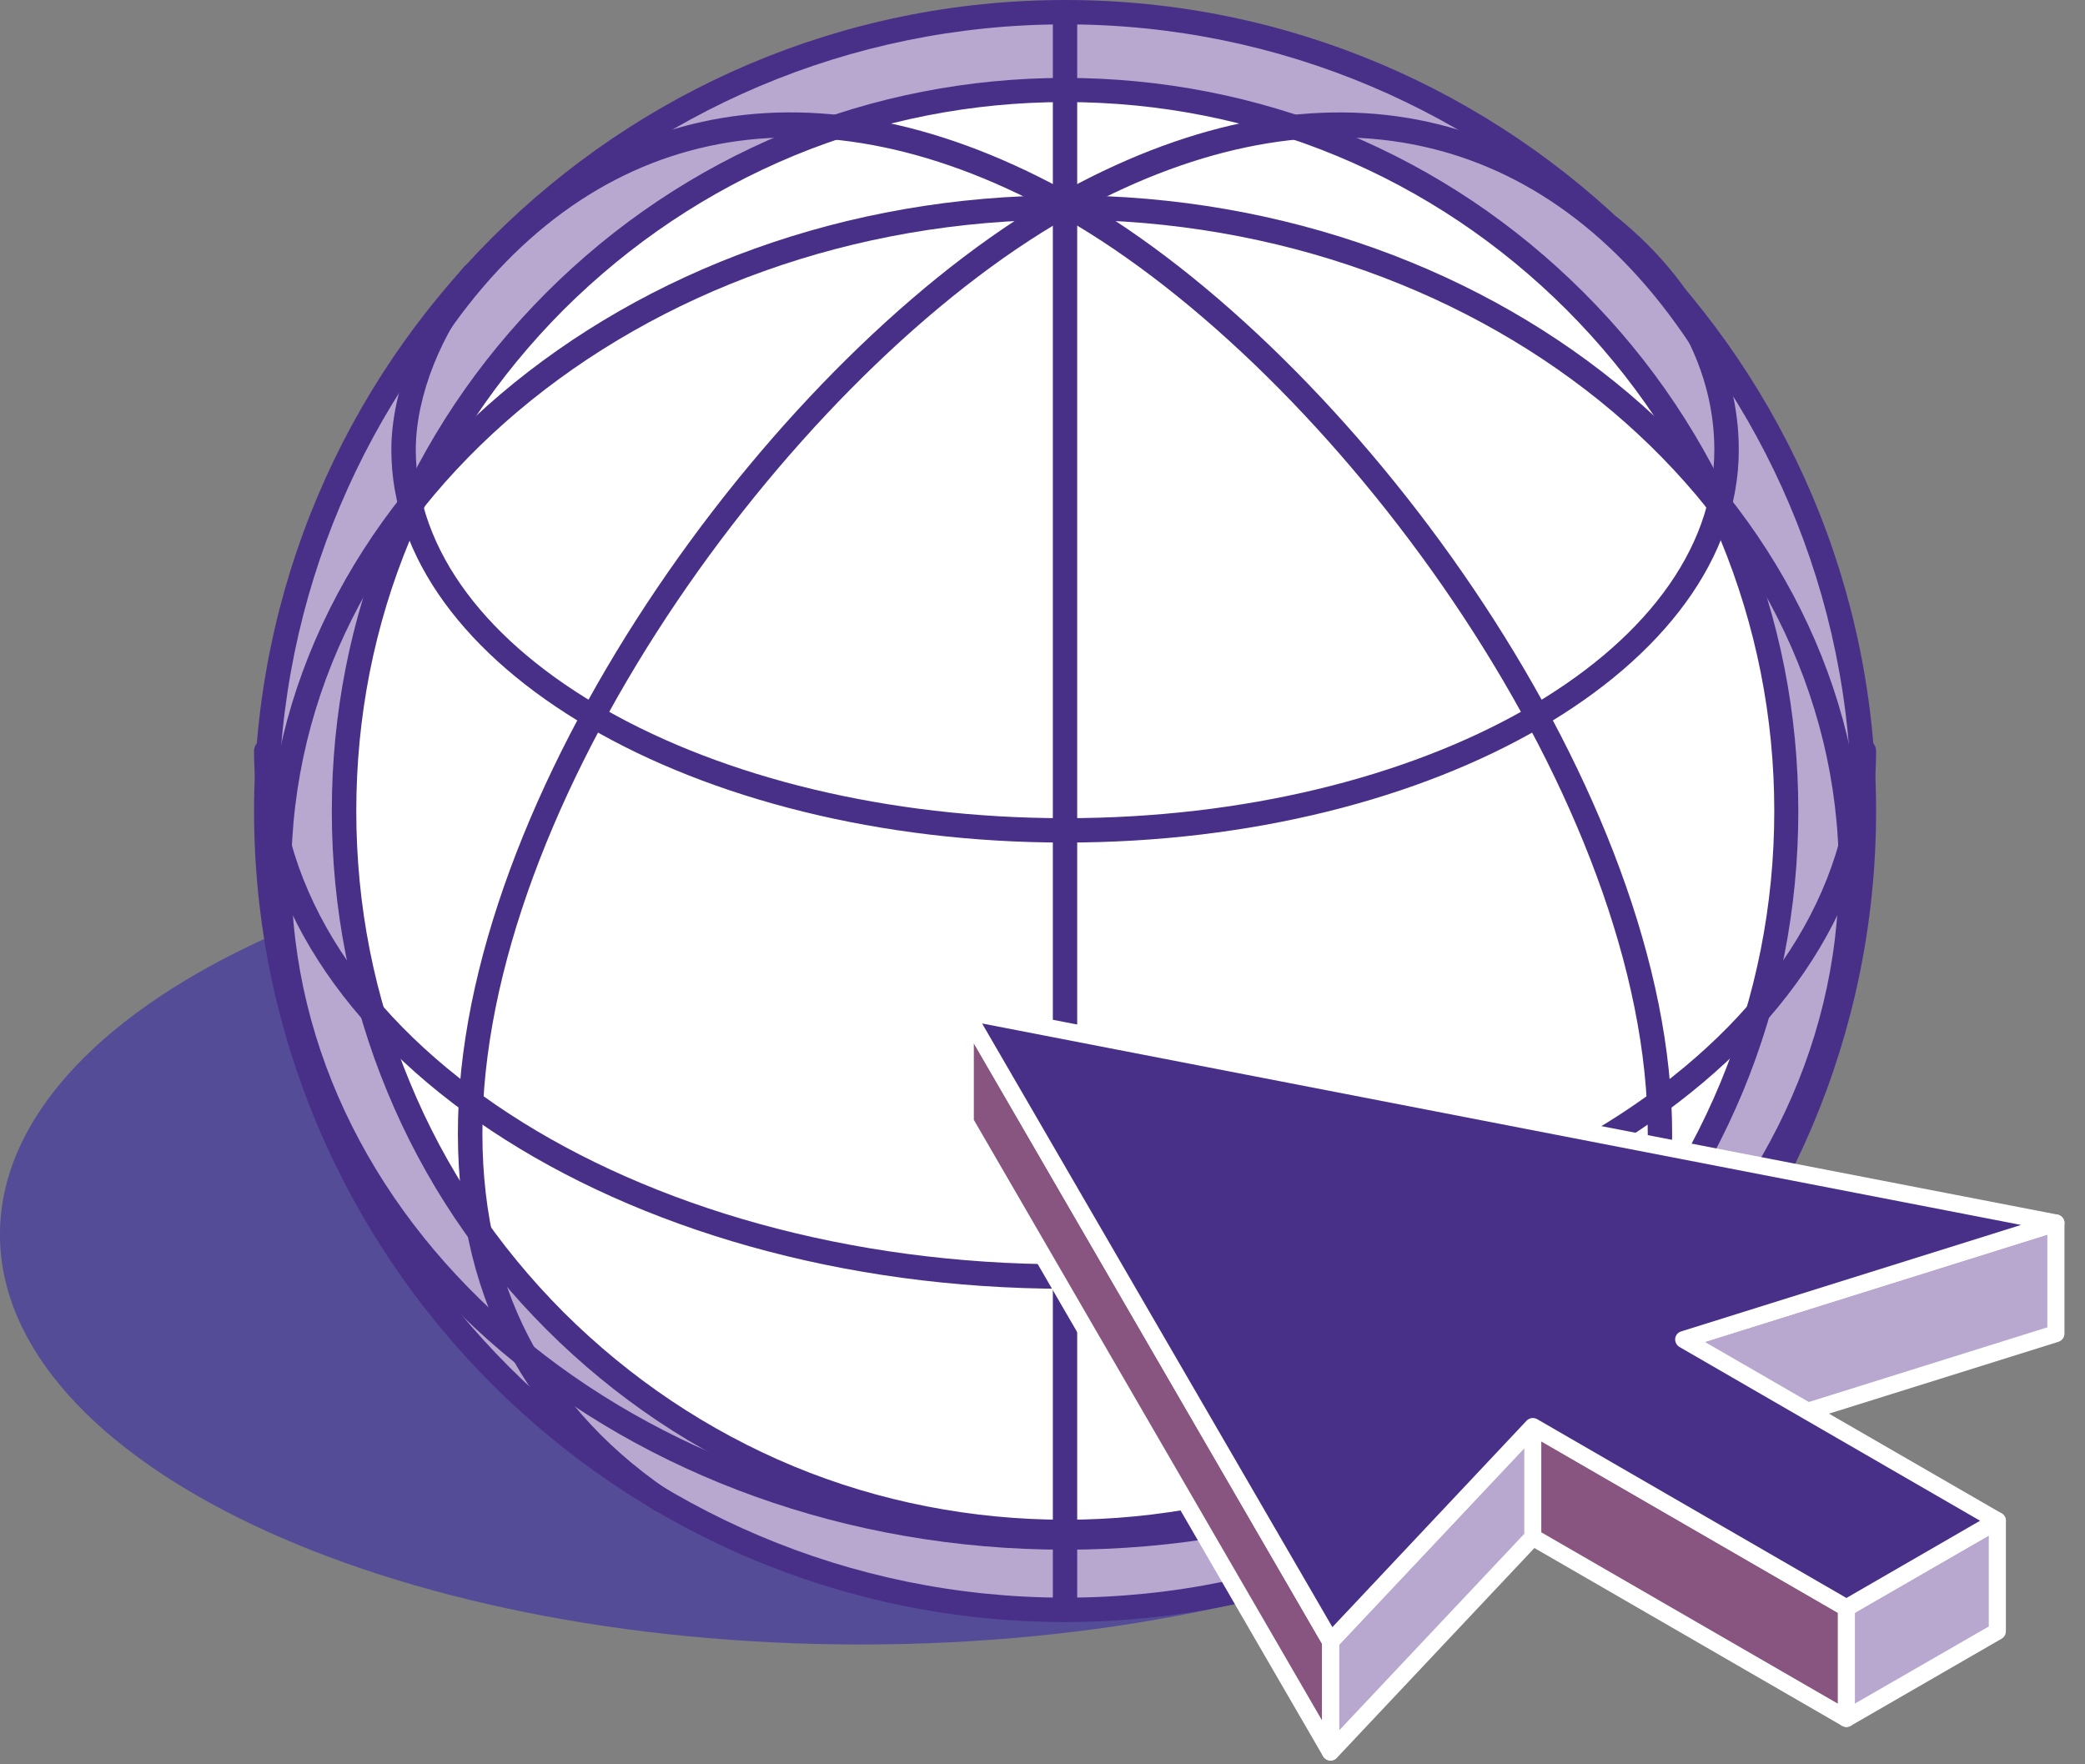
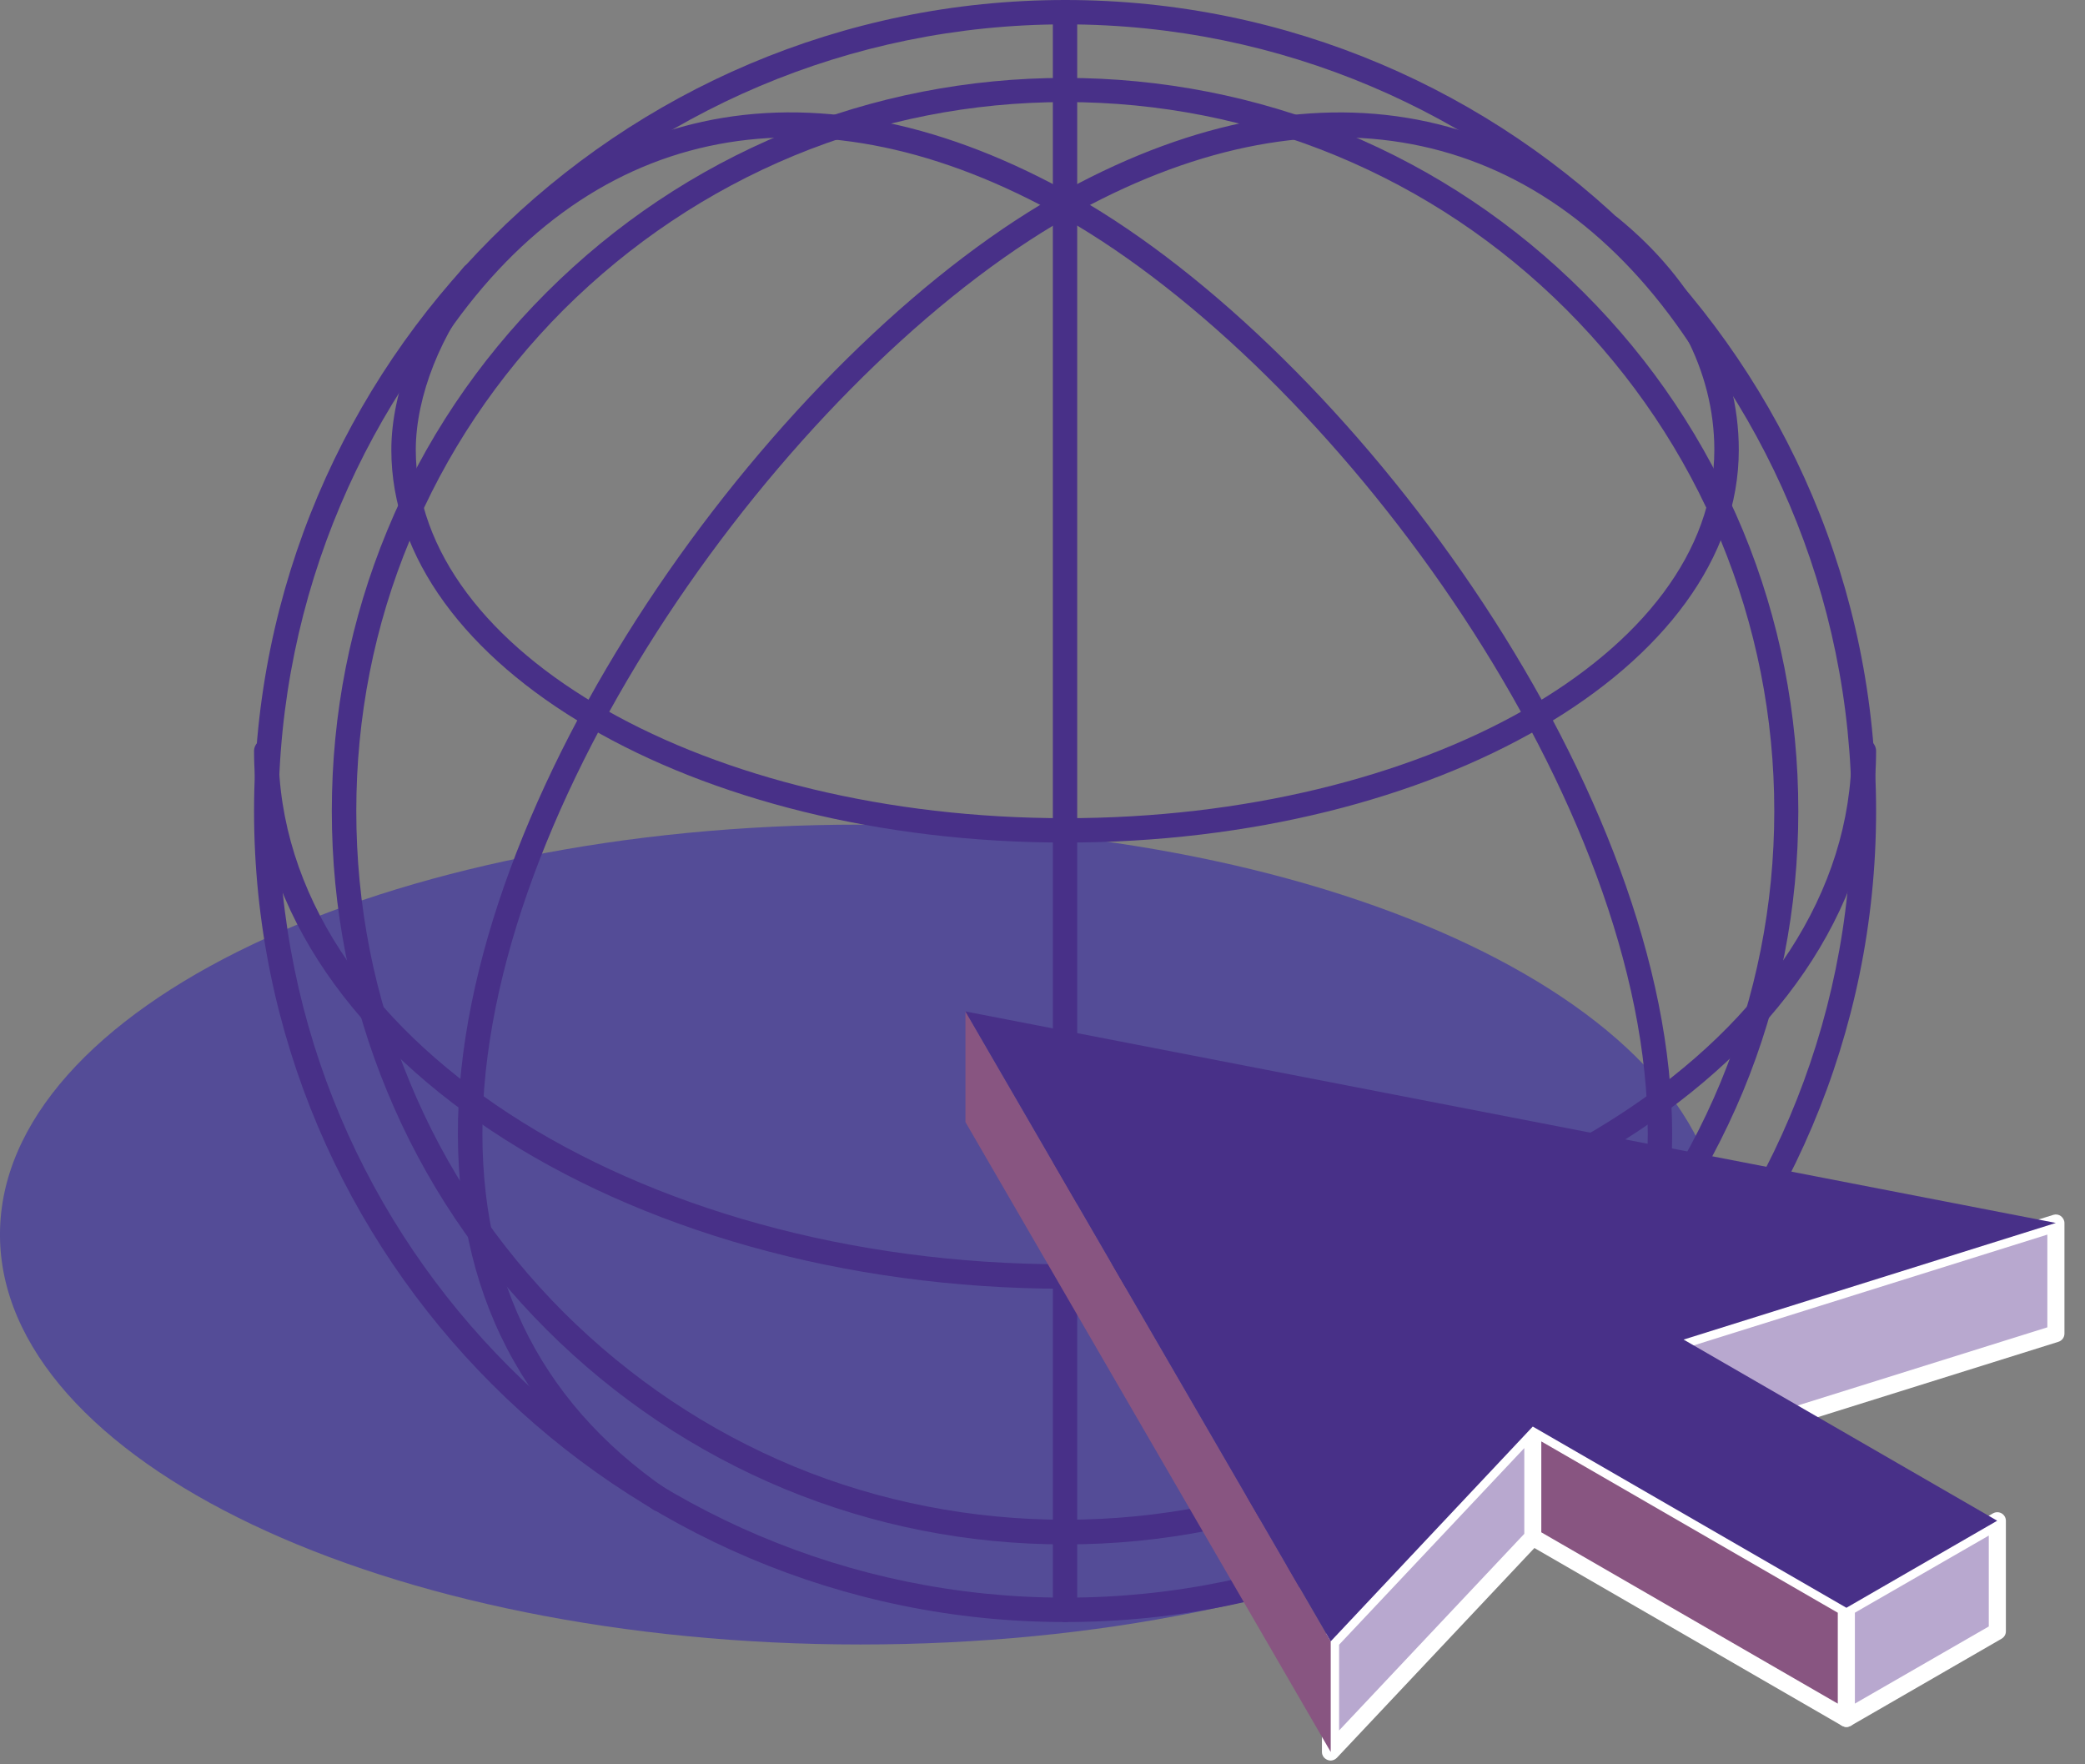
<svg xmlns="http://www.w3.org/2000/svg" width="104" height="88" viewBox="0 0 104 88" fill="none">
  <rect x="0" y="0" width="104" height="88" fill="#808080" stroke="none" />
  <g clip-path="url(#clip0_167_4708)">
    <path fill-rule="evenodd" clip-rule="evenodd" d="M85.836 61.576C85.836 72.868 66.62 82.023 42.917 82.023C19.214 82.023 -0.001 72.868 -0.001 61.576C-0.001 50.284 19.214 41.13 42.917 41.13C66.62 41.13 85.836 50.284 85.836 61.576Z" fill="#544C97" />
-     <path fill-rule="evenodd" clip-rule="evenodd" d="M53.132 0.611C31.12 0.611 13.291 18.45 13.291 40.453C13.291 62.455 31.12 80.293 53.132 80.293C75.129 80.293 92.973 62.455 92.973 40.453C92.973 18.45 75.129 0.611 53.132 0.611Z" fill="#B8A8CF" />
    <path fill-rule="evenodd" clip-rule="evenodd" d="M53.134 80.903C30.827 80.903 12.672 62.754 12.672 40.451C12.672 18.144 30.827 0 53.134 0C75.42 0 93.58 18.144 93.58 40.451C93.58 62.754 75.42 80.903 53.134 80.903ZM53.134 1.215C31.499 1.215 13.893 18.816 13.893 40.451C13.893 62.087 31.499 79.687 53.134 79.687C74.754 79.687 92.359 62.087 92.359 40.451C92.359 18.816 74.754 1.215 53.134 1.215Z" fill="#483088" />
-     <path fill-rule="evenodd" clip-rule="evenodd" d="M78.561 15.017C75.25 11.702 71.288 9.027 66.897 7.201C62.656 5.453 58.007 4.486 53.135 4.486C48.246 4.486 43.612 5.453 39.377 7.201C34.98 9.027 31.018 11.702 27.688 15.017C24.377 18.337 21.698 22.299 19.883 26.695C18.134 30.932 17.152 35.576 17.152 40.453C17.152 45.33 18.134 49.975 19.883 54.216C21.698 58.607 24.377 62.569 27.688 65.889C31.018 69.205 34.98 71.879 39.377 73.699C43.612 75.458 48.246 76.421 53.135 76.421C58.007 76.421 62.656 75.458 66.897 73.699C71.288 71.879 75.25 69.205 78.561 65.889C81.876 62.569 84.55 58.607 86.371 54.216C88.14 49.975 89.102 45.33 89.102 40.453C89.102 35.576 88.14 30.932 86.371 26.695C84.55 22.299 81.876 18.337 78.561 15.017Z" fill="white" />
    <path fill-rule="evenodd" clip-rule="evenodd" d="M53.134 77.031C48.278 77.031 43.576 76.1 39.132 74.264C34.69 72.417 30.692 69.744 27.258 66.314C23.828 62.885 21.149 58.892 19.314 54.444C17.478 50.012 16.551 45.3 16.551 40.454C16.551 35.602 17.478 30.901 19.314 26.463C21.149 22.015 23.828 18.017 27.258 14.588C30.692 11.158 34.69 8.485 39.132 6.643C48.018 2.966 58.228 2.971 67.12 6.638C71.577 8.489 75.56 11.158 78.994 14.588C82.424 18.012 85.082 22.01 86.939 26.463C88.775 30.901 89.7 35.602 89.7 40.454C89.7 45.305 88.775 50.012 86.939 54.444C85.082 58.897 82.424 62.891 78.994 66.314C75.56 69.744 71.577 72.417 67.12 74.264C62.692 76.1 57.974 77.031 53.134 77.031ZM53.134 5.091C48.453 5.091 43.902 5.992 39.598 7.766C35.305 9.55 31.447 12.131 28.115 15.446C24.806 18.767 22.215 22.625 20.446 26.928C18.662 31.215 17.772 35.767 17.772 40.454C17.772 45.14 18.662 49.696 20.446 53.983C22.215 58.277 24.806 62.141 28.115 65.456C31.447 68.771 35.305 71.357 39.598 73.141C48.174 76.69 58.094 76.685 66.654 73.141C70.962 71.357 74.821 68.771 78.136 65.456C81.446 62.146 84.037 58.287 85.822 53.983C87.591 49.696 88.501 45.144 88.501 40.454C88.501 35.763 87.591 31.215 85.822 26.928C84.037 22.62 81.446 18.762 78.136 15.446C74.821 12.136 70.962 9.55 66.654 7.766C62.366 5.992 57.819 5.091 53.134 5.091Z" fill="#483088" />
-     <path fill-rule="evenodd" clip-rule="evenodd" d="M53.134 77.295C31.173 77.295 13.309 62.141 13.309 43.516C13.309 24.891 31.173 9.742 53.134 9.742C75.079 9.742 92.944 24.891 92.944 43.516C92.944 62.141 75.079 77.295 53.134 77.295ZM53.134 10.957C31.84 10.957 14.528 25.563 14.528 43.516C14.528 61.473 31.84 76.074 53.134 76.074C74.412 76.074 91.723 61.473 91.723 43.516C91.723 25.563 74.412 10.957 53.134 10.957Z" fill="#483088" />
    <path fill-rule="evenodd" clip-rule="evenodd" d="M53.134 64.28C30.827 64.28 12.672 52.244 12.672 37.458C12.672 37.121 12.951 36.848 13.292 36.848C13.618 36.848 13.893 37.121 13.893 37.458C13.893 51.578 31.499 63.06 53.134 63.06C74.754 63.06 92.359 51.578 92.359 37.458C92.359 37.121 92.633 36.848 92.974 36.848C93.3 36.848 93.58 37.121 93.58 37.458C93.58 52.244 75.42 64.28 53.134 64.28Z" fill="#483088" />
    <path fill-rule="evenodd" clip-rule="evenodd" d="M53.133 42.025C34.601 42.025 19.52 33.237 19.52 22.438C19.52 19.5 20.911 16.009 23.124 13.331C23.331 13.071 23.708 13.034 23.961 13.253C24.236 13.465 24.273 13.847 24.05 14.106C22.007 16.578 20.739 19.769 20.739 22.438C20.739 32.564 35.274 40.809 53.133 40.809C70.976 40.809 85.511 32.564 85.511 22.438C85.511 18.507 83.54 14.737 79.95 11.809C79.676 11.597 79.64 11.214 79.847 10.956C80.075 10.692 80.452 10.656 80.706 10.868C84.585 14.029 86.731 18.135 86.731 22.438C86.731 33.237 71.649 42.025 53.133 42.025Z" fill="#483088" />
    <path fill-rule="evenodd" clip-rule="evenodd" d="M53.132 80.903C52.79 80.903 52.516 80.629 52.516 80.293V0.611C52.516 0.274 52.79 0 53.132 0C53.458 0 53.731 0.274 53.731 0.611V80.293C53.731 80.629 53.458 80.903 53.132 80.903Z" fill="#483088" />
    <path fill-rule="evenodd" clip-rule="evenodd" d="M32.919 75.4C32.8 75.4 32.681 75.363 32.578 75.297C25.678 70.549 22.435 63.705 22.88 54.965C23.791 37.855 39.664 16.82 53.235 9.445C66.016 2.504 77.704 5.058 85.288 16.463C85.478 16.743 85.406 17.12 85.117 17.306C84.842 17.493 84.465 17.415 84.279 17.136C77.084 6.321 65.984 3.906 53.819 10.515C40.523 17.735 24.991 38.31 24.102 55.032C23.671 63.323 26.744 69.803 33.26 74.293C33.536 74.484 33.608 74.862 33.416 75.136C33.298 75.307 33.11 75.4 32.919 75.4Z" fill="#483088" />
    <path fill-rule="evenodd" clip-rule="evenodd" d="M73.345 75.4C73.138 75.4 72.953 75.308 72.833 75.137C72.642 74.862 72.71 74.485 72.984 74.293C79.505 69.804 82.594 63.323 82.149 55.033C81.259 38.306 65.727 17.736 52.445 10.516C40.264 3.907 29.165 6.321 21.971 17.137C21.785 17.416 21.406 17.494 21.133 17.307C20.859 17.121 20.77 16.743 20.962 16.464C28.544 5.059 40.228 2.498 53.014 9.446C66.601 16.821 82.46 37.856 83.364 54.966C83.829 63.706 80.571 70.549 73.687 75.297C73.588 75.364 73.464 75.4 73.345 75.4Z" fill="#483088" />
    <path fill-rule="evenodd" clip-rule="evenodd" d="M102.544 60.998V66.515L83.988 72.333V66.816L102.544 60.998Z" fill="#B8A8CF" />
    <path fill-rule="evenodd" clip-rule="evenodd" d="M83.987 72.759C83.893 72.759 83.809 72.729 83.737 72.675C83.613 72.595 83.555 72.468 83.555 72.334V66.817C83.555 66.628 83.674 66.465 83.856 66.407L102.424 60.593C102.554 60.553 102.689 60.579 102.794 60.654C102.903 60.738 102.975 60.865 102.975 60.999V66.516C102.975 66.705 102.856 66.868 102.674 66.926L84.107 72.74C84.07 72.755 84.023 72.759 83.987 72.759ZM84.408 67.129V71.75L102.122 66.204V61.579L84.408 67.129Z" fill="white" />
    <path fill-rule="evenodd" clip-rule="evenodd" d="M99.62 75.852V81.368L92.098 85.711V80.194L99.62 75.852Z" fill="#B8A8CF" />
    <path fill-rule="evenodd" clip-rule="evenodd" d="M92.099 86.137C92.026 86.137 91.954 86.115 91.882 86.078C91.751 86.002 91.668 85.861 91.668 85.709V80.192C91.668 80.039 91.751 79.897 91.882 79.825L99.415 75.48C99.549 75.408 99.705 75.408 99.836 75.48C99.97 75.556 100.054 75.698 100.054 75.85V81.367C100.054 81.522 99.97 81.66 99.836 81.737L92.317 86.078C92.245 86.115 92.172 86.137 92.099 86.137ZM92.52 80.438V84.972L99.201 81.124V76.59L92.52 80.438Z" fill="white" />
    <path fill-rule="evenodd" clip-rule="evenodd" d="M92.097 80.193V85.71L76.453 76.671V71.154L92.097 80.193Z" fill="#885581" />
    <path fill-rule="evenodd" clip-rule="evenodd" d="M92.1 86.138C92.027 86.138 91.954 86.115 91.883 86.079L76.242 77.041C76.108 76.965 76.035 76.823 76.035 76.67V71.153C76.035 71.001 76.108 70.86 76.242 70.784C76.373 70.707 76.544 70.707 76.674 70.784L92.318 79.826C92.448 79.898 92.521 80.04 92.521 80.193V85.71C92.521 85.862 92.448 86.003 92.318 86.079C92.246 86.115 92.173 86.138 92.1 86.138ZM76.88 76.428L91.669 84.973V80.439L76.88 71.894V76.428Z" fill="white" />
    <path fill-rule="evenodd" clip-rule="evenodd" d="M76.454 71.154V76.671L66.375 87.386V81.869L76.454 71.154Z" fill="#B8A8CF" />
    <path fill-rule="evenodd" clip-rule="evenodd" d="M66.373 87.812C66.311 87.812 66.264 87.798 66.214 87.78C66.047 87.714 65.938 87.558 65.938 87.384V81.867C65.938 81.759 65.985 81.653 66.057 81.573L76.141 70.863C76.264 70.732 76.441 70.692 76.613 70.757C76.779 70.824 76.877 70.979 76.877 71.153V76.67C76.877 76.783 76.841 76.884 76.769 76.964L66.685 87.674C66.598 87.766 66.478 87.812 66.373 87.812ZM66.794 82.034V86.311L76.032 76.503V72.227L66.794 82.034Z" fill="white" />
    <path fill-rule="evenodd" clip-rule="evenodd" d="M66.376 81.867V87.384L48.156 55.966V50.449L66.376 81.867Z" fill="#885581" />
-     <path fill-rule="evenodd" clip-rule="evenodd" d="M66.374 87.814C66.214 87.814 66.083 87.735 65.996 87.601L47.78 56.182C47.745 56.117 47.719 56.045 47.719 55.968V50.452C47.719 50.259 47.853 50.093 48.034 50.042C48.223 49.987 48.419 50.071 48.513 50.238L66.732 81.656C66.779 81.718 66.794 81.793 66.794 81.87V87.386C66.794 87.579 66.659 87.749 66.478 87.8C66.446 87.807 66.405 87.814 66.374 87.814ZM48.575 55.856L65.938 85.802V81.982L48.575 52.036V55.856Z" fill="white" />
    <path fill-rule="evenodd" clip-rule="evenodd" d="M48.157 50.449L102.545 60.997L83.978 66.815L99.621 75.85L92.099 80.192L76.455 71.153L66.376 81.867L48.157 50.449Z" fill="#483088" />
-     <path fill-rule="evenodd" clip-rule="evenodd" d="M66.376 82.293H66.335C66.194 82.275 66.072 82.199 65.999 82.083L47.783 50.665C47.699 50.519 47.711 50.341 47.805 50.203C47.903 50.069 48.059 50.001 48.226 50.033L102.629 60.581C102.822 60.617 102.966 60.781 102.977 60.977C102.991 61.169 102.857 61.346 102.676 61.405L85.037 66.932L99.836 75.481C99.97 75.557 100.054 75.699 100.054 75.851C100.054 76.004 99.97 76.145 99.836 76.221L92.317 80.563C92.187 80.639 92.015 80.639 91.881 80.563L76.543 71.691L66.688 82.158C66.601 82.246 66.481 82.293 66.376 82.293ZM48.987 51.048L66.46 81.158L76.144 70.864C76.278 70.719 76.492 70.686 76.673 70.784L92.1 79.703L98.766 75.851L83.771 67.183C83.63 67.099 83.546 66.936 83.557 66.769C83.579 66.598 83.689 66.457 83.859 66.407L100.812 61.097L48.987 51.048Z" fill="white" />
  </g>
  <defs>
    <clipPath id="clip0_167_4708">
      <rect width="103.128" height="88" fill="white" />
    </clipPath>
  </defs>
</svg>